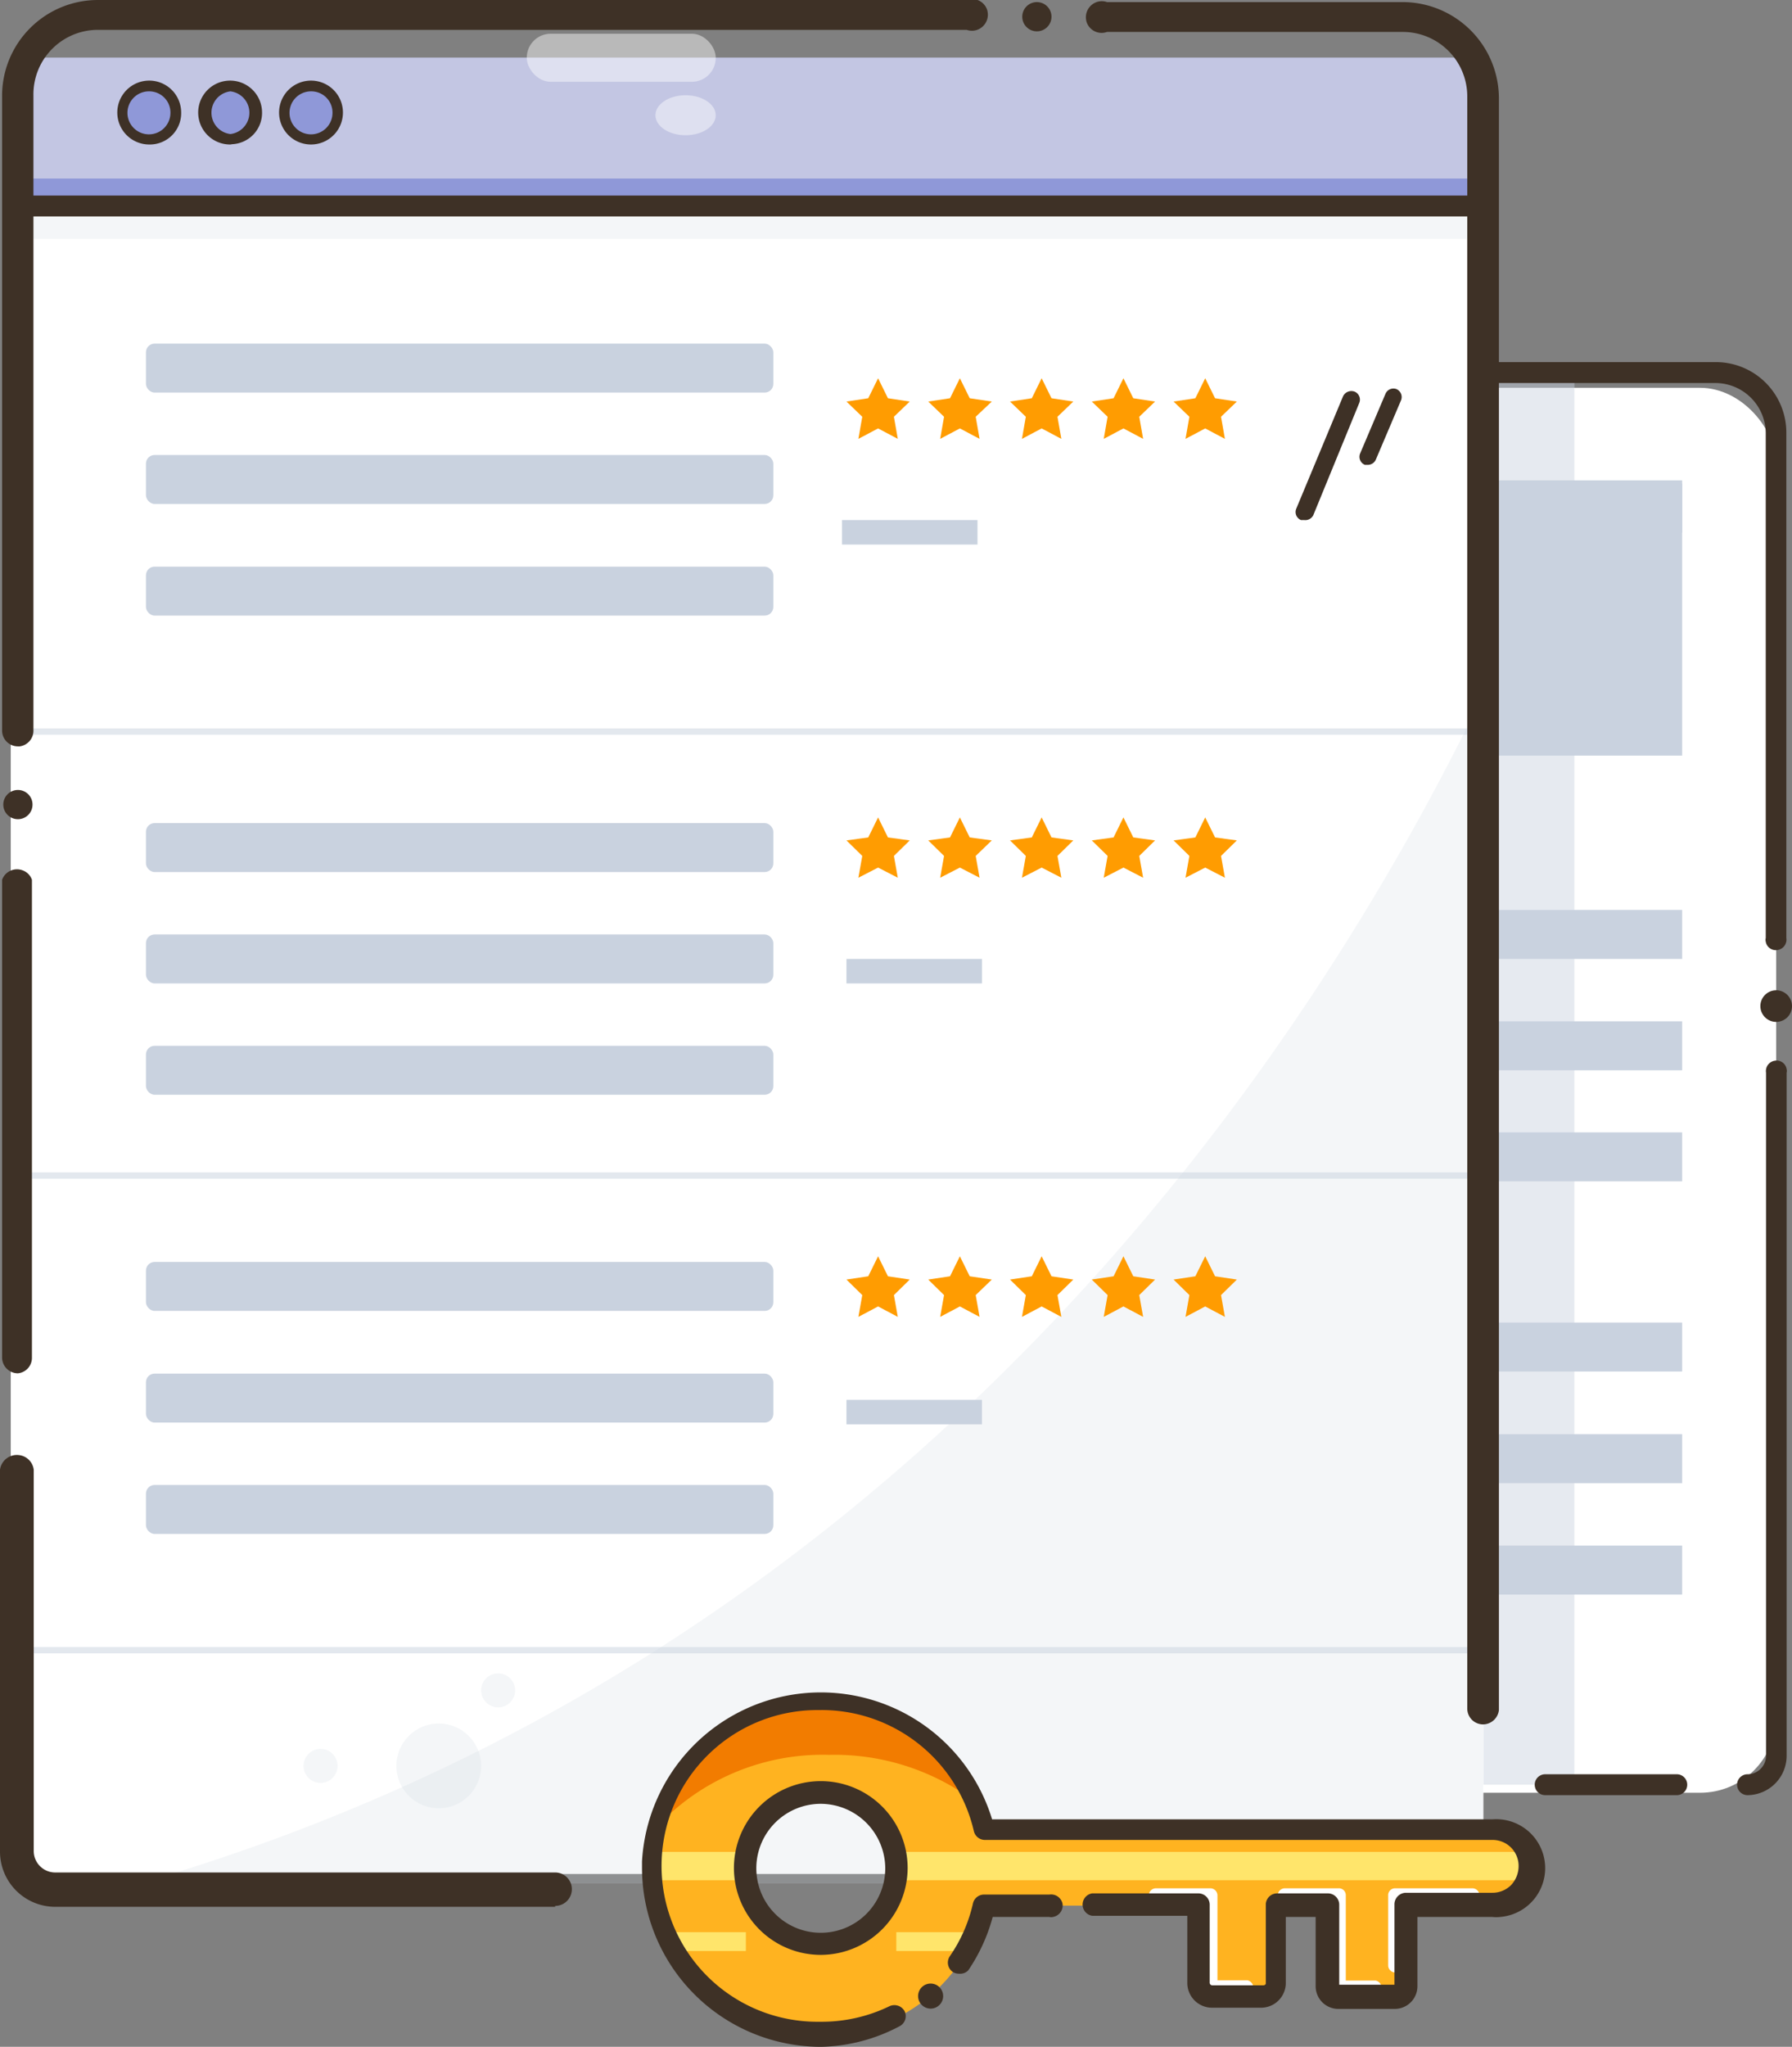
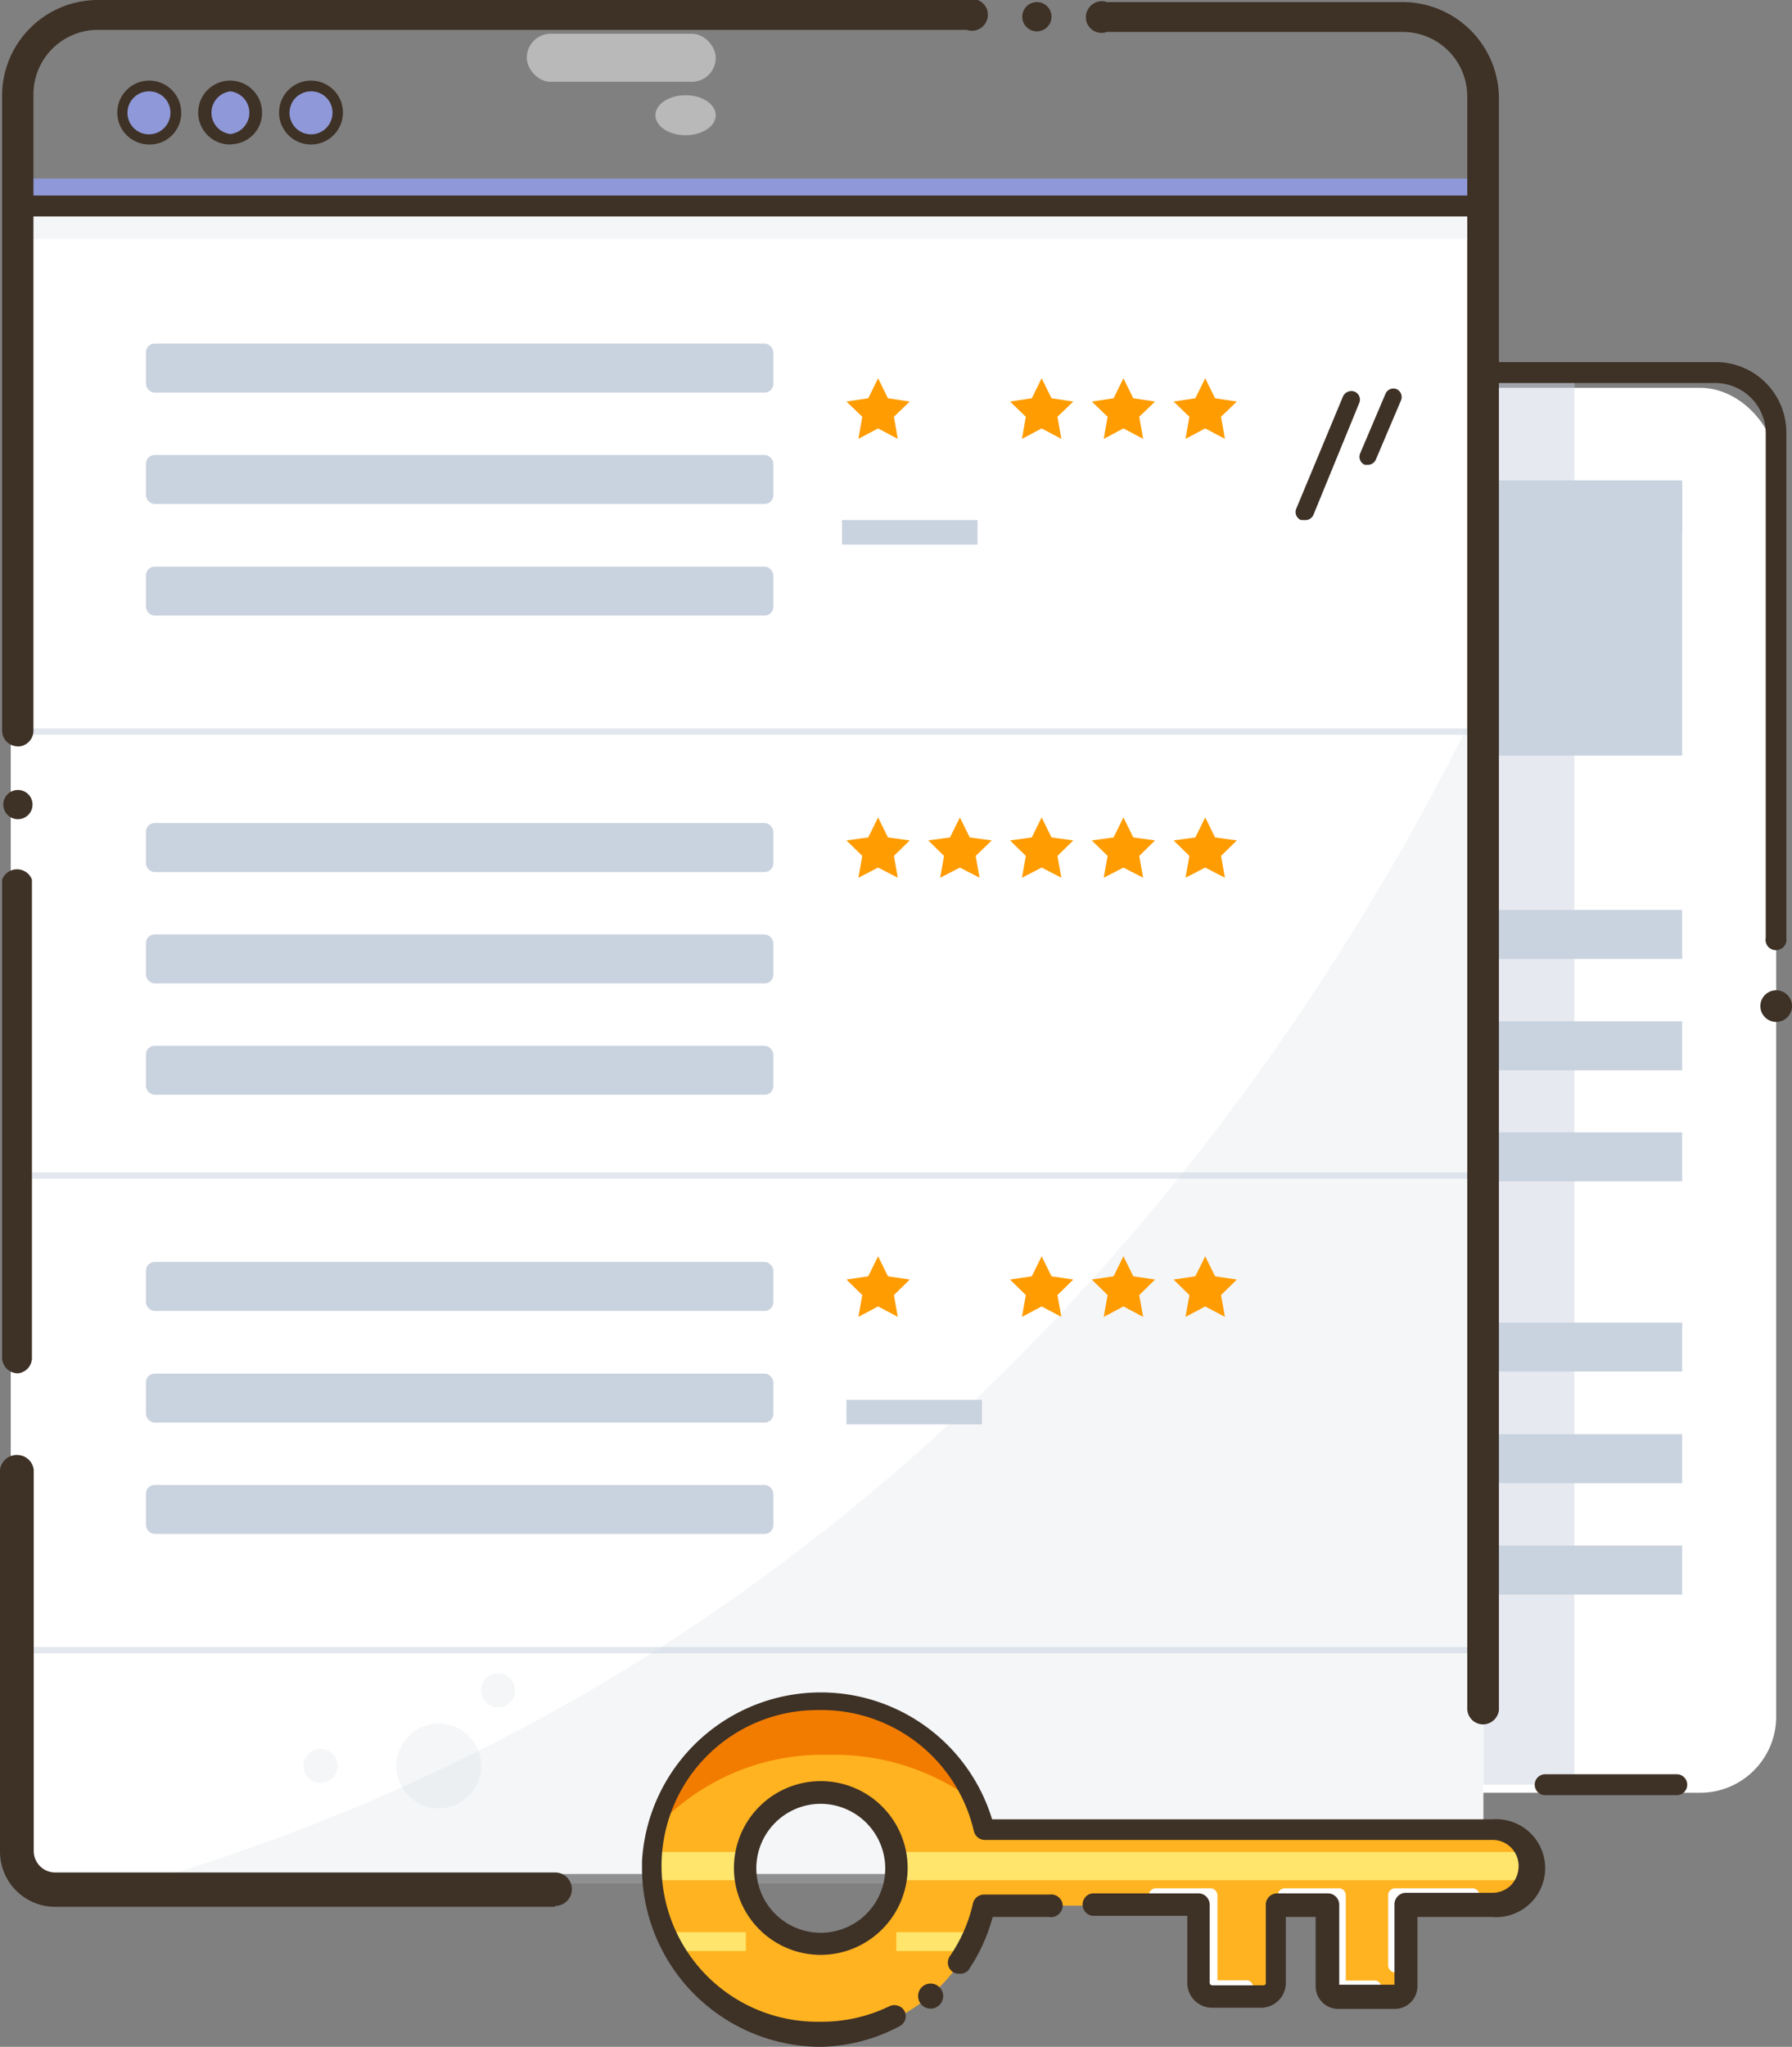
<svg xmlns="http://www.w3.org/2000/svg" viewBox="0 0 60.04 68.56">
  <rect x="0" y="0" width="60.04" height="68.56" fill="#808080" stroke="none" />
  <defs>
    <style>.cls-1,.cls-11{fill:#fff;}.cls-2,.cls-3,.cls-5,.cls-6{fill:#c9d2df;}.cls-11,.cls-2{opacity:0.45;}.cls-11,.cls-2,.cls-5,.cls-6{isolation:isolate;}.cls-4{fill:#3e3126;}.cls-5{opacity:0.2;}.cls-6{opacity:0.5;}.cls-7{fill:#c3c6e3;}.cls-8{fill:#57a8b2;}.cls-9{fill:#8f98d8;}.cls-10{fill:#ff9c01;}.cls-12{fill:#ffb320;}.cls-13{fill:#ffe56b;}.cls-14{fill:#f27c00;}</style>
  </defs>
  <g id="Layer_2" data-name="Layer 2">
    <g id="Layer_1-2" data-name="Layer 1">
      <rect class="cls-1" x="46.78" y="12.99" width="12.73" height="47.06" rx="2.55" />
      <polygon class="cls-2" points="52.75 31.38 52.75 12.48 15.75 12.48 15.75 59.78 52.75 59.78 52.75 31.38" />
      <rect class="cls-3" x="35.34" y="44.3" width="21.02" height="1.64" />
      <rect class="cls-3" x="35.34" y="48.04" width="21.02" height="1.64" />
      <rect class="cls-3" x="35.34" y="51.77" width="21.02" height="1.64" />
      <rect class="cls-3" x="35.34" y="30.48" width="21.02" height="1.64" />
      <rect class="cls-3" x="35.34" y="34.21" width="21.02" height="1.64" />
      <rect class="cls-3" x="35.34" y="37.93" width="21.02" height="1.64" />
      <rect class="cls-3" x="35.34" y="16.2" width="21.02" height="1.64" />
      <rect class="cls-3" x="35.34" y="16.09" width="21.02" height="9.22" />
-       <path class="cls-4" d="M58.55,60.13a.35.35,0,0,1-.35-.35.35.35,0,0,1,.35-.35h0a.62.62,0,0,0,.62-.62V35.93a.35.35,0,0,1,.29-.4.34.34,0,0,1,.4.28.24.24,0,0,1,0,.12V58.81A1.32,1.32,0,0,1,58.55,60.13Z" />
      <path class="cls-4" d="M56.18,60.13H51.77a.35.35,0,0,1-.35-.35.35.35,0,0,1,.35-.35h4.41a.35.35,0,1,1,0,.7Z" />
      <path class="cls-4" d="M47.06,60.13H23.48a1.32,1.32,0,0,1-1.32-1.32h0V14.5a2.38,2.38,0,0,1,2.38-2.37h33a2.36,2.36,0,0,1,2.31,2.37V31.42a.35.35,0,0,1-.29.4.34.34,0,0,1-.4-.28.24.24,0,0,1,0-.12V14.5a1.69,1.69,0,0,0-1.68-1.67H24.54a1.68,1.68,0,0,0-1.69,1.67h0V58.81a.62.62,0,0,0,.62.62H47.06a.35.35,0,0,1,.35.35.35.35,0,0,1-.35.35Z" />
      <rect class="cls-1" x="0.36" y="7.06" width="49.34" height="55.71" />
      <path class="cls-5" d="M49.69,23.26V61.63a1.46,1.46,0,0,1-1.46,1.46H4.67C30.79,55.51,44.09,34.89,49.69,23.26Z" />
      <rect class="cls-6" x="0.6" y="24.4" width="49.09" height="0.21" />
      <rect class="cls-6" x="0.6" y="39.27" width="49.09" height="0.21" />
      <rect class="cls-6" x="0.6" y="55.17" width="49.09" height="0.21" />
-       <path class="cls-7" d="M1.34,1.93h47.6a.74.74,0,0,1,.74.74V6.75H.6V2.67A.74.74,0,0,1,1.34,1.93Z" />
      <circle class="cls-8" cx="5.01" cy="3.77" r="0.89" />
      <circle class="cls-8" cx="7.72" cy="3.77" r="0.89" />
      <circle class="cls-8" cx="10.43" cy="3.77" r="0.89" />
      <path class="cls-5" d="M49.69,8H.6A.38.38,0,0,1,.21,7.6a.38.38,0,0,1,.38-.38h49.1a.38.38,0,0,1,.38.38A.4.4,0,0,1,49.69,8Z" />
      <circle class="cls-9" cx="5.01" cy="3.77" r="0.89" />
      <circle class="cls-9" cx="7.72" cy="3.77" r="0.89" />
      <circle class="cls-9" cx="10.43" cy="3.77" r="0.89" />
      <path class="cls-4" d="M5,4.84A1.07,1.07,0,1,1,6.07,3.76h0A1.05,1.05,0,0,1,5,4.84ZM5,3.06a.72.72,0,1,0,.71.73v0A.71.71,0,0,0,5,3.06Z" />
      <path class="cls-4" d="M7.72,4.84A1.07,1.07,0,1,1,8.78,3.76h0a1.05,1.05,0,0,1-1,1.07Zm0-1.78a.72.72,0,0,0,0,1.43.72.72,0,0,0,0-1.43Z" />
      <path class="cls-4" d="M10.43,4.84a1.07,1.07,0,1,1,1.06-1.08h0A1.07,1.07,0,0,1,10.43,4.84Zm0-1.78a.72.72,0,1,0,.71.73v0A.71.71,0,0,0,10.43,3.06Z" />
      <rect class="cls-3" x="28.21" y="17.42" width="4.54" height="0.82" />
-       <rect class="cls-3" x="28.36" y="32.12" width="4.54" height="0.82" />
      <rect class="cls-3" x="28.36" y="46.89" width="4.54" height="0.82" />
      <rect class="cls-3" x="4.89" y="27.57" width="21.02" height="1.64" rx="0.29" />
      <rect class="cls-3" x="4.89" y="31.3" width="21.02" height="1.64" rx="0.29" />
      <rect class="cls-3" x="4.89" y="35.03" width="21.02" height="1.64" rx="0.29" />
      <rect class="cls-3" x="4.89" y="11.51" width="21.02" height="1.64" rx="0.29" />
      <rect class="cls-3" x="4.89" y="15.24" width="21.02" height="1.64" rx="0.29" />
      <rect class="cls-3" x="4.89" y="18.98" width="21.02" height="1.64" rx="0.29" />
      <rect class="cls-3" x="4.89" y="42.27" width="21.02" height="1.64" rx="0.29" />
      <rect class="cls-3" x="4.89" y="46.01" width="21.02" height="1.64" rx="0.29" />
      <rect class="cls-3" x="4.89" y="49.74" width="21.02" height="1.64" rx="0.29" />
      <polygon class="cls-10" points="29.42 12.67 29.75 13.34 30.48 13.45 29.95 13.96 30.08 14.7 29.42 14.35 28.76 14.7 28.89 13.96 28.36 13.45 29.09 13.34 29.42 12.67" />
-       <polygon class="cls-10" points="32.16 12.67 32.49 13.34 33.23 13.45 32.69 13.96 32.82 14.7 32.16 14.35 31.5 14.7 31.63 13.96 31.1 13.45 31.83 13.34 32.16 12.67" />
      <polygon class="cls-10" points="34.9 12.67 35.23 13.34 35.96 13.45 35.43 13.96 35.56 14.7 34.9 14.35 34.24 14.7 34.37 13.96 33.84 13.45 34.57 13.34 34.9 12.67" />
      <polygon class="cls-10" points="37.64 12.67 37.97 13.34 38.7 13.45 38.17 13.96 38.3 14.7 37.64 14.35 36.98 14.7 37.11 13.96 36.58 13.45 37.31 13.34 37.64 12.67" />
      <polygon class="cls-10" points="40.38 12.67 40.71 13.34 41.44 13.45 40.91 13.96 41.04 14.7 40.38 14.35 39.72 14.7 39.85 13.96 39.32 13.45 40.05 13.34 40.38 12.67" />
      <polygon class="cls-10" points="29.42 27.38 29.75 28.05 30.48 28.15 29.95 28.67 30.08 29.4 29.42 29.06 28.76 29.4 28.89 28.67 28.36 28.15 29.09 28.05 29.42 27.38" />
      <polygon class="cls-10" points="32.16 27.38 32.49 28.05 33.23 28.15 32.69 28.67 32.82 29.4 32.16 29.06 31.5 29.4 31.63 28.67 31.1 28.15 31.83 28.05 32.16 27.38" />
      <polygon class="cls-10" points="34.9 27.38 35.23 28.05 35.96 28.15 35.43 28.67 35.56 29.4 34.9 29.06 34.24 29.4 34.37 28.67 33.84 28.15 34.57 28.05 34.9 27.38" />
      <polygon class="cls-10" points="37.64 27.38 37.97 28.05 38.7 28.15 38.17 28.67 38.3 29.4 37.64 29.06 36.98 29.4 37.11 28.67 36.58 28.15 37.31 28.05 37.64 27.38" />
      <polygon class="cls-10" points="40.38 27.38 40.71 28.05 41.44 28.15 40.91 28.67 41.04 29.4 40.38 29.06 39.72 29.4 39.85 28.67 39.32 28.15 40.05 28.05 40.38 27.38" />
      <polygon class="cls-10" points="29.42 42.08 29.75 42.75 30.48 42.86 29.95 43.38 30.08 44.11 29.42 43.76 28.76 44.11 28.89 43.38 28.36 42.86 29.09 42.75 29.42 42.08" />
-       <polygon class="cls-10" points="32.16 42.08 32.49 42.75 33.23 42.86 32.69 43.38 32.82 44.11 32.16 43.76 31.5 44.11 31.63 43.38 31.1 42.86 31.83 42.75 32.16 42.08" />
      <polygon class="cls-10" points="34.9 42.08 35.23 42.75 35.96 42.86 35.43 43.38 35.56 44.11 34.9 43.76 34.24 44.11 34.37 43.38 33.84 42.86 34.57 42.75 34.9 42.08" />
      <polygon class="cls-10" points="37.64 42.08 37.97 42.75 38.7 42.86 38.17 43.38 38.3 44.11 37.64 43.76 36.98 44.11 37.11 43.38 36.58 42.86 37.31 42.75 37.64 42.08" />
      <polygon class="cls-10" points="40.38 42.08 40.71 42.75 41.44 42.86 40.91 43.38 41.04 44.11 40.38 43.76 39.72 44.11 39.85 43.38 39.32 42.86 40.05 42.75 40.38 42.08" />
      <rect class="cls-11" x="17.65" y="1.13" width="6.33" height="1.61" rx="0.8" />
      <ellipse class="cls-11" cx="22.97" cy="3.86" rx="1.01" ry="0.67" />
      <circle class="cls-4" cx="59.51" cy="33.7" r="0.53" />
      <rect class="cls-9" x="0.36" y="5.98" width="49.33" height="0.77" />
      <path class="cls-4" d="M49.69,7.25H.6a.35.35,0,0,1,0-.7H49.69a.35.35,0,1,1,0,.7Z" />
      <path class="cls-4" d="M.6,46a.53.53,0,0,1-.53-.53v-16a.53.53,0,0,1,.68-.32.51.51,0,0,1,.32.32v16A.52.52,0,0,1,.6,46Z" />
      <path class="cls-4" d="M18.6,63.87H1.85A1.85,1.85,0,0,1,0,62V49.23a.57.57,0,0,1,.64-.49.56.56,0,0,1,.49.49V62a.72.72,0,0,0,.72.72H18.6a.56.56,0,0,1,0,1.12Z" />
      <path class="cls-4" d="M48.41,63.77H33.85a.47.47,0,0,1-.46-.46h0a.45.45,0,0,1,.44-.46H48.41a.47.47,0,0,1,.46.46h0A.48.48,0,0,1,48.41,63.77Z" />
      <path class="cls-4" d="M49.69,57.76a.53.53,0,0,1-.53-.53v-54A2.16,2.16,0,0,0,47,1.07H37.09a.53.53,0,0,1-.68-.32.54.54,0,0,1,.33-.68.53.53,0,0,1,.35,0H47a3.23,3.23,0,0,1,3.22,3.21v54A.54.54,0,0,1,49.69,57.76Z" />
      <path class="cls-4" d="M.6,25a.53.53,0,0,1-.53-.53V3.24A3.21,3.21,0,0,1,3.28,0H32.39a.53.53,0,0,1,.68.32.54.54,0,0,1-.33.68.53.53,0,0,1-.35,0H3.28A2.16,2.16,0,0,0,1.12,3.19h0V24.45A.53.53,0,0,1,.66,25Z" />
      <circle class="cls-5" cx="14.7" cy="59.15" r="1.42" />
      <circle class="cls-5" cx="16.69" cy="56.62" r="0.57" />
      <circle class="cls-5" cx="10.74" cy="59.15" r="0.57" />
      <path class="cls-12" d="M27.51,68.18A5.61,5.61,0,0,0,33,63.83h7.19v3.09h2.63V63.83h1.7v3.09h2.63V63.83H50a1.26,1.26,0,1,0,.22-2.51H33a5.61,5.61,0,1,0-5.46,6.86Zm0-8.13A2.53,2.53,0,1,1,25,62.57a2.53,2.53,0,0,1,2.54-2.52Z" />
      <rect class="cls-13" x="30.03" y="62.35" width="21.19" height="0.63" />
      <rect class="cls-13" x="21.87" y="62.35" width="3.12" height="0.63" />
      <rect class="cls-13" x="30.03" y="62.03" width="21.19" height="0.63" />
      <rect class="cls-13" x="21.87" y="62.03" width="3.12" height="0.63" />
      <polygon class="cls-13" points="30.03 64.72 32.68 64.72 32.37 65.35 30.03 65.35 30.03 64.72" />
      <polygon class="cls-13" points="22.33 64.72 24.99 64.72 24.99 65.35 22.5 65.35 22.33 64.72" />
      <path class="cls-14" d="M22.14,61.05a5.6,5.6,0,0,1,10.71-.56,7.84,7.84,0,0,0-5.07-1.71A7.6,7.6,0,0,0,22.14,61.05Z" />
      <path class="cls-1" d="M46.75,66.07a.24.24,0,0,1-.24-.24h0V63.49a.23.23,0,0,1,.22-.24h2.6a.24.24,0,0,1,.24.24h0a.24.24,0,0,1-.24.24H47v2.1A.24.24,0,0,1,46.75,66.07Z" />
      <path class="cls-1" d="M46.08,66.83H44.85a.26.26,0,0,1-.24-.25V63.73H43.05a.24.24,0,0,1-.24-.24h0a.24.24,0,0,1,.24-.24h1.8a.23.23,0,0,1,.24.22v2.87h1a.25.25,0,0,1,0,.49Z" />
      <path class="cls-1" d="M41.76,66.83H40.54a.26.26,0,0,1-.24-.25V63.73H38.73a.24.24,0,0,1-.24-.24h0a.24.24,0,0,1,.24-.24h1.81a.24.24,0,0,1,.25.23h0v2.85h1a.25.25,0,0,1,0,.49Z" />
      <path class="cls-4" d="M27.51,68.56a6,6,0,0,1-6-6v-.21a6,6,0,0,1,11.73-1.41H50a1.64,1.64,0,0,1,.26,3.27,1.13,1.13,0,0,1-.26,0H47.49v2.31a.76.76,0,0,1-.77.77H44.85a.76.76,0,0,1-.77-.75V64.21h-1v2.21a.83.83,0,0,1-.83.83H40.61a.83.83,0,0,1-.83-.83h0V64.17H36.59a.38.38,0,0,1,0-.75h3.57a.38.38,0,0,1,.37.37v2.63a.09.09,0,0,0,.08.08h1.72s.07,0,.08-.06V63.79a.38.38,0,0,1,.38-.37h1.7a.38.38,0,0,1,.38.37v2.69h1.85V63.77a.39.39,0,0,1,.37-.37H50a.88.88,0,0,0,.63-.26.93.93,0,0,0,.25-.63.87.87,0,0,0-.88-.88H33a.38.38,0,0,1-.37-.29,5.24,5.24,0,0,0-5.21-4.06,5.22,5.22,0,0,0-.07,10.44h.19a5.2,5.2,0,0,0,2.26-.52.39.39,0,0,1,.51.17.38.38,0,0,1-.17.5h0A5.85,5.85,0,0,1,27.51,68.56Zm4.62-2.45a.39.39,0,0,1-.21-.06.38.38,0,0,1-.1-.52,5.07,5.07,0,0,0,.78-1.78.38.38,0,0,1,.37-.29h2.19a.39.39,0,0,1,.44.31.39.39,0,0,1-.32.44.24.24,0,0,1-.12,0h-1.9A5.91,5.91,0,0,1,32.44,66,.38.38,0,0,1,32.13,66.11Zm-4.62-.63a2.91,2.91,0,1,1,2.9-2.92h0A2.92,2.92,0,0,1,27.51,65.48Zm0-5.06a2.16,2.16,0,1,0,2.15,2.17v0A2.17,2.17,0,0,0,27.51,60.42Z" />
      <circle class="cls-4" cx="31.18" cy="66.86" r="0.42" />
      <circle class="cls-4" cx="0.6" cy="26.95" r="0.49" />
      <circle class="cls-4" cx="34.74" cy="0.56" r="0.49" />
      <path class="cls-4" d="M43.7,17.42h-.11a.29.29,0,0,1-.16-.38h0L45,13.27a.31.31,0,0,1,.39-.15.29.29,0,0,1,.15.38L44,17.26A.3.3,0,0,1,43.7,17.42Z" />
      <path class="cls-4" d="M45.85,15.57h-.12a.29.29,0,0,1-.16-.38h0l.85-2a.29.29,0,0,1,.36-.16h0a.29.29,0,0,1,.16.38h0l-.85,2A.3.3,0,0,1,45.85,15.57Z" />
    </g>
  </g>
</svg>